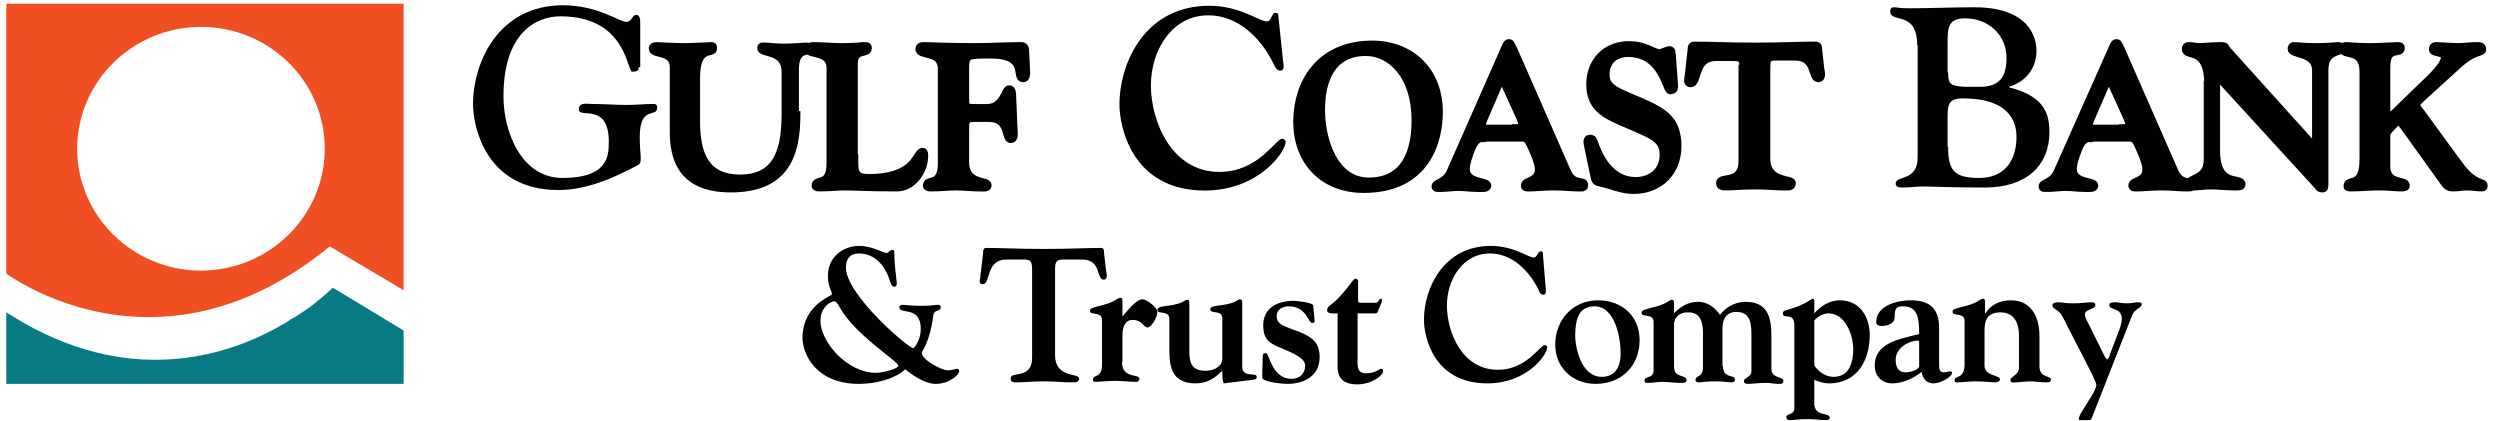
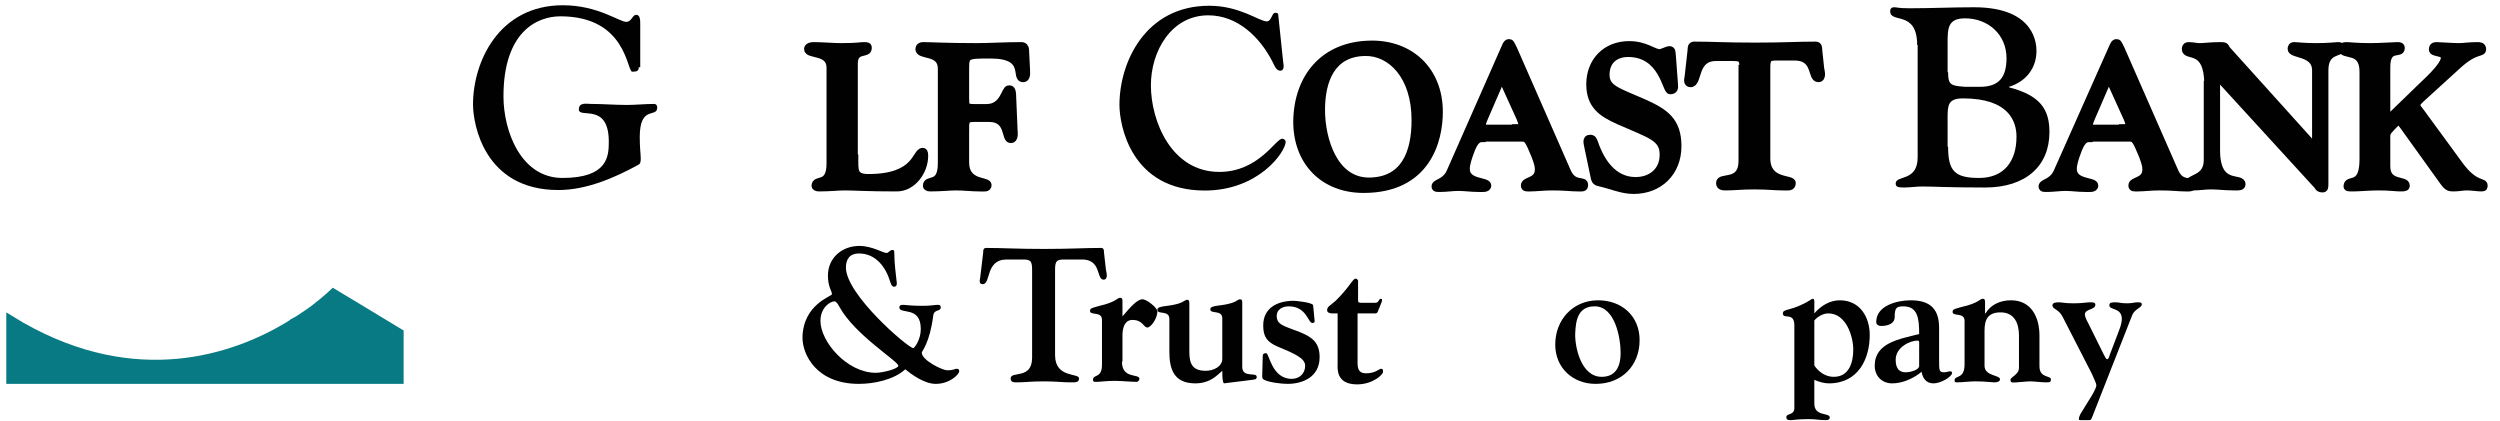
<svg xmlns="http://www.w3.org/2000/svg" width="178" height="30" viewBox="0 0 178 30" fill="none">
-   <path d="M5.494 10.591C5.494 5.823 9.439 1.915 14.309 1.915C19.178 1.915 23.123 5.787 23.123 10.591C23.123 15.359 19.178 19.266 14.309 19.266C9.439 19.266 5.494 15.359 5.494 10.591ZM23.478 17.545L28.739 20.664V0.266H0.447V19.481C2.189 20.7 12.176 26.794 23.478 17.545Z" fill="#F04F23" />
  <path d="M27.85 22.994L25.718 21.704L23.692 20.485C23.692 20.485 23.194 20.987 22.27 21.704C21.95 21.955 21.559 22.206 21.133 22.492C21.061 22.528 20.955 22.6 20.884 22.636C20.848 22.636 20.848 22.672 20.813 22.672C20.742 22.707 20.671 22.743 20.599 22.815C20.493 22.887 20.422 22.923 20.315 22.994C16.512 25.253 9.724 27.547 1.691 22.994C1.265 22.743 0.874 22.492 0.447 22.241V27.332H28.739V23.532L27.85 22.994Z" fill="#077A84" />
  <path d="M45.479 4.783C45.479 5.034 45.372 5.106 45.017 5.106C44.626 5.106 44.626 1.162 39.898 1.162C38.228 1.162 35.847 2.274 35.847 6.862C35.847 9.336 37.091 12.67 40.041 12.67C43.275 12.67 43.346 11.128 43.346 10.089C43.346 7.257 41.214 8.475 41.214 7.794C41.214 7.257 41.782 7.4 42.102 7.4C42.955 7.4 43.773 7.472 44.626 7.472C45.301 7.472 45.905 7.4 46.58 7.4C46.687 7.4 46.794 7.472 46.794 7.651C46.794 8.44 45.55 7.436 45.55 9.766C45.55 10.519 45.621 11.021 45.621 11.272C45.621 11.558 45.585 11.666 45.443 11.738C43.737 12.67 41.747 13.53 39.756 13.53C34.496 13.53 33.679 8.87 33.679 7.436C33.679 4.389 35.527 0.374 40.076 0.374C42.564 0.374 44.093 1.557 44.59 1.557C44.981 1.557 45.017 1.055 45.301 1.055C45.585 1.055 45.585 1.449 45.585 1.736V4.783H45.479Z" fill="#010101" />
-   <path d="M56.746 8.153C56.746 11.056 55.928 13.458 52.019 13.458C49.353 13.458 47.931 12.204 47.931 9.443V4.783C47.931 3.564 46.438 3.994 46.438 3.457C46.438 3.277 46.616 3.241 46.723 3.241C46.901 3.241 47.967 3.313 48.678 3.313C49.388 3.313 50.419 3.241 50.668 3.241C50.81 3.241 50.81 3.349 50.81 3.457C50.81 3.958 49.602 3.17 49.602 5.536V8.655C49.602 10.841 50.17 12.67 52.694 12.67C55.502 12.67 55.893 10.411 55.893 7.974V5.141C55.893 3.492 54.151 3.923 54.151 3.421C54.151 3.206 54.4 3.277 54.578 3.277C55.004 3.313 55.359 3.349 55.786 3.349C56.248 3.349 56.71 3.313 57.385 3.277C57.563 3.277 57.634 3.313 57.634 3.457C57.634 3.851 56.639 3.313 56.639 4.962V8.153H56.746Z" fill="#010101" stroke="#010101" stroke-width="0.486" stroke-miterlimit="10" />
  <path d="M60.869 11.236C60.869 12.132 60.798 12.634 61.828 12.634C65.347 12.634 65.134 10.77 65.702 10.77C65.773 10.77 65.844 10.806 65.844 11.092C65.844 12.204 64.992 13.387 63.854 13.387C61.686 13.387 60.833 13.315 60.122 13.315C59.696 13.315 59.092 13.387 58.31 13.387C58.132 13.387 58.025 13.315 58.025 13.243C58.025 12.598 59.092 13.351 59.092 11.63V4.819C59.092 3.6 57.492 3.994 57.492 3.492C57.492 3.349 57.634 3.241 57.954 3.241C58.523 3.241 59.34 3.313 59.873 3.313C61.082 3.313 61.26 3.241 61.473 3.241C61.757 3.241 61.828 3.241 61.828 3.421C61.828 3.958 60.833 3.421 60.833 4.532V11.236H60.869Z" fill="#010101" stroke="#010101" stroke-width="0.486" stroke-miterlimit="10" />
  <path d="M68.759 6.934C68.759 7.543 68.759 7.651 69.363 7.651H70.252C71.46 7.651 71.531 6.324 71.816 6.324C71.922 6.324 72.064 6.289 72.1 6.683L72.207 9.228C72.207 9.407 72.313 9.945 71.958 9.945C71.496 9.945 71.887 8.44 70.429 8.44H69.363C68.723 8.44 68.759 8.619 68.759 9.443V11.558C68.759 13.136 70.358 12.777 70.358 13.172C70.358 13.458 70.074 13.387 69.719 13.387C69.185 13.387 68.652 13.315 68.048 13.315C67.622 13.315 67.017 13.387 66.235 13.387C66.058 13.387 65.951 13.315 65.951 13.243C65.951 12.598 67.017 13.351 67.017 11.63V4.891C67.017 3.6 65.418 4.066 65.418 3.492C65.418 3.349 65.525 3.241 65.738 3.241C66.306 3.241 67.337 3.313 69.505 3.313C70.5 3.313 71.496 3.241 72.74 3.241C72.917 3.241 73.024 3.385 73.024 3.528L73.095 4.962C73.095 5.141 73.166 5.607 72.846 5.607C72.171 5.607 73.273 3.923 70.536 3.923C68.83 3.923 68.759 3.923 68.759 4.926V6.934Z" fill="#010101" stroke="#010101" stroke-width="0.486" stroke-miterlimit="10" />
  <path d="M91.363 4.425C91.398 4.604 91.469 5.034 91.15 5.034C90.865 5.034 90.723 4.64 90.616 4.425C89.728 2.668 88.129 1.091 86.031 1.091C83.401 1.091 81.944 3.636 81.944 6.074C81.944 8.619 83.401 12.24 86.813 12.24C89.621 12.24 90.83 9.874 91.292 9.874C91.398 9.874 91.54 9.981 91.54 10.089C91.54 10.806 89.621 13.566 85.783 13.566C80.522 13.566 79.705 8.906 79.705 7.472C79.705 4.425 81.553 0.409 86.103 0.409C88.271 0.409 89.657 1.521 90.19 1.521C90.545 1.521 90.545 0.911 90.794 0.911C90.901 0.911 91.007 0.947 91.007 1.019L91.363 4.425Z" fill="#010101" />
  <path d="M97.618 3.134C100.39 3.098 102.487 4.962 102.487 7.973C102.487 9.981 101.634 13.494 97.085 13.494C94.242 13.494 92.322 11.558 92.322 8.655C92.358 5.5 94.242 3.17 97.618 3.134ZM97.511 12.885C99.964 12.849 100.746 10.913 100.746 8.547C100.746 5.392 99.004 3.707 97.192 3.743C94.81 3.779 94.099 5.751 94.099 7.83C94.099 9.909 94.988 12.921 97.511 12.885Z" fill="#010101" stroke="#010101" stroke-width="0.486" stroke-miterlimit="10" />
  <path d="M105.544 9.874C105.296 9.874 105.011 9.945 104.691 10.877C104.585 11.164 104.407 11.666 104.407 12.024C104.407 13.064 105.935 12.813 105.935 13.207C105.935 13.494 105.509 13.423 105.189 13.423C104.727 13.423 104.3 13.351 103.838 13.351C103.412 13.351 102.985 13.423 102.594 13.423C102.381 13.423 102.168 13.458 102.168 13.279C102.168 12.957 102.879 13.028 103.234 12.24L107.073 3.528C107.179 3.313 107.25 3.026 107.428 3.026C107.57 3.026 107.57 3.062 107.784 3.492L111.622 12.24C112.084 13.243 112.831 12.706 112.831 13.172C112.831 13.423 112.688 13.387 112.333 13.387C111.835 13.387 111.444 13.315 110.52 13.315C109.881 13.315 109.383 13.387 108.956 13.387C108.708 13.387 108.53 13.423 108.53 13.207C108.53 12.777 109.525 12.957 109.525 12.06C109.525 11.738 109.418 11.487 109.276 11.092C108.814 9.981 108.743 9.838 108.352 9.838H105.544V9.874ZM107.89 9.085C108.139 9.085 108.352 9.085 108.352 8.941C108.352 8.726 108.281 8.583 108.21 8.404L107.037 5.823C106.966 5.715 107.002 5.715 106.931 5.715C106.895 5.715 106.859 5.715 106.788 5.894L105.687 8.44C105.616 8.619 105.544 8.762 105.544 8.977C105.544 9.121 105.758 9.121 106.006 9.121H107.89V9.085Z" fill="#010101" stroke="#010101" stroke-width="0.486" stroke-miterlimit="10" />
  <path d="M113.043 10.447C113.008 10.232 112.866 9.838 113.221 9.838C113.434 9.838 113.47 9.981 113.541 10.16C114.003 11.523 114.892 12.849 116.455 12.849C117.557 12.849 118.41 12.168 118.41 11.021C118.41 9.802 117.522 9.623 115.247 8.619C114.039 8.081 113.186 7.507 113.186 6.002C113.186 4.353 114.323 3.17 115.993 3.17C117.166 3.17 117.735 3.743 118.161 3.743C118.339 3.743 118.695 3.528 118.872 3.528C119.086 3.528 119.05 3.743 119.086 4.066L119.228 5.966C119.263 6.289 119.228 6.468 118.908 6.468C118.588 6.468 118.375 3.815 115.922 3.815C114.998 3.815 114.358 4.353 114.358 5.321C114.358 6.289 115.14 6.468 117.024 7.292C118.552 7.973 119.476 8.583 119.476 10.411C119.476 12.275 118.161 13.566 116.313 13.566C115.46 13.566 114.714 13.207 113.896 13.028C113.541 12.957 113.541 12.813 113.47 12.49L113.043 10.447Z" fill="#010101" stroke="#010101" stroke-width="0.486" stroke-miterlimit="10" />
  <path d="M124.097 4.855C124.097 4.173 123.954 4.102 123.386 4.102H122.177C120.578 4.102 121.005 5.966 120.365 5.966C120.08 5.966 120.152 5.643 120.187 5.464L120.4 3.564C120.4 3.421 120.4 3.206 120.614 3.206C121.929 3.206 122.888 3.277 124.95 3.277C127.011 3.277 127.971 3.206 129.286 3.206C129.499 3.206 129.499 3.421 129.499 3.564L129.641 4.89C129.677 5.07 129.819 5.607 129.463 5.607C128.895 5.607 129.357 4.03 127.722 4.066H126.513C125.945 4.066 125.803 4.138 125.803 4.819V11.272C125.803 13.028 127.615 12.634 127.615 13.028C127.615 13.387 127.331 13.315 126.904 13.315C126.336 13.315 125.874 13.243 124.914 13.243C123.954 13.243 123.492 13.315 122.924 13.315C122.675 13.315 122.426 13.315 122.426 13.028C122.426 12.455 124.026 13.172 124.026 11.451V4.855H124.097Z" fill="#010101" stroke="#010101" stroke-width="0.486" stroke-miterlimit="10" />
  <path d="M136.501 3.206C136.501 0.696 134.582 1.7 134.582 0.804C134.582 0.517 134.795 0.517 134.902 0.517C135.044 0.517 135.151 0.589 135.968 0.589C137.496 0.589 139.025 0.517 140.553 0.517C144.96 0.517 144.996 3.206 144.996 3.636C144.996 4.783 144.32 5.787 143.041 6.181V6.217C145.245 6.79 145.92 7.758 145.92 9.407C145.92 11.809 144.249 13.351 141.335 13.351C138.669 13.351 137.745 13.279 136.857 13.279C136.43 13.279 135.968 13.351 135.577 13.351C135.151 13.351 134.973 13.315 134.973 13.064C134.973 12.455 136.537 12.957 136.537 11.2V3.206H136.501ZM138.705 5.141C138.705 6.038 138.883 6.109 139.913 6.181H140.98C142.33 6.181 142.863 5.5 142.863 4.138C142.863 2.453 141.548 1.306 139.913 1.306C138.705 1.306 138.669 1.987 138.669 3.026V5.141H138.705ZM138.705 10.447C138.705 12.168 139.167 12.67 140.908 12.67C142.686 12.67 143.574 11.487 143.574 9.73C143.574 8.655 143.041 7.006 139.771 7.006C138.705 7.006 138.669 7.472 138.669 8.404V10.447H138.705Z" fill="#010101" />
  <path d="M148.763 9.874C148.514 9.874 148.23 9.945 147.91 10.877C147.804 11.164 147.626 11.666 147.626 12.024C147.626 13.064 149.154 12.813 149.154 13.207C149.154 13.494 148.728 13.423 148.408 13.423C147.946 13.423 147.519 13.351 147.057 13.351C146.631 13.351 146.204 13.423 145.813 13.423C145.6 13.423 145.387 13.458 145.387 13.279C145.387 12.957 146.098 13.028 146.453 12.24L150.327 3.528C150.434 3.313 150.505 3.026 150.682 3.026C150.825 3.026 150.825 3.062 151.038 3.492L154.876 12.24C155.338 13.243 156.085 12.706 156.085 13.172C156.085 13.423 155.943 13.387 155.587 13.387C155.09 13.387 154.699 13.315 153.775 13.315C153.135 13.315 152.637 13.387 152.211 13.387C151.962 13.387 151.784 13.423 151.784 13.207C151.784 12.777 152.779 12.957 152.779 12.06C152.779 11.738 152.673 11.487 152.531 11.092C152.069 9.981 151.997 9.838 151.607 9.838H148.763V9.874ZM151.109 9.085C151.358 9.085 151.571 9.085 151.571 8.941C151.571 8.726 151.5 8.583 151.429 8.404L150.256 5.823C150.185 5.715 150.22 5.715 150.149 5.715C150.114 5.715 150.078 5.715 150.007 5.894L148.905 8.44C148.834 8.619 148.763 8.762 148.763 8.977C148.763 9.121 148.976 9.121 149.225 9.121H151.109V9.085Z" fill="#010101" stroke="#010101" stroke-width="0.486" stroke-miterlimit="10" />
  <path d="M157.186 6.002C157.186 3.241 155.587 4.174 155.587 3.492C155.587 3.349 155.658 3.241 155.836 3.241C156.12 3.241 156.369 3.313 156.618 3.313C156.973 3.313 157.364 3.241 158.11 3.241C158.572 3.241 158.395 3.349 158.644 3.6L164.33 9.909C164.508 10.124 164.686 10.268 164.757 10.268C164.828 10.268 164.863 10.089 164.863 9.73V4.998C164.863 3.707 163.122 3.958 163.122 3.492C163.122 3.385 163.157 3.241 163.335 3.241C163.548 3.241 163.975 3.313 164.934 3.313C165.823 3.313 166.321 3.241 166.463 3.241C166.747 3.241 166.747 3.385 166.747 3.421C166.747 3.851 165.539 3.492 165.539 4.998V13.028C165.539 13.351 165.539 13.458 165.361 13.458C165.148 13.458 165.077 13.387 165.005 13.243L158.181 5.787C158.075 5.679 158.004 5.607 157.933 5.607C157.862 5.607 157.826 5.715 157.826 5.823V10.698C157.826 13.458 159.639 12.455 159.639 13.136C159.639 13.351 159.283 13.315 159.106 13.315C158.395 13.315 157.933 13.243 157.435 13.243C156.973 13.243 156.582 13.315 156.227 13.315C156.084 13.315 155.8 13.387 155.8 13.136C155.8 12.562 157.151 12.813 157.151 11.379V6.002H157.186Z" fill="#010101" stroke="#010101" stroke-width="0.486" stroke-miterlimit="10" />
  <path d="M172.398 7.041C172.327 7.113 172.078 7.328 172.078 7.472C172.078 7.615 172.221 7.758 172.434 8.045L175.135 11.738C176.237 13.243 176.876 12.849 176.876 13.207C176.876 13.315 176.876 13.387 176.699 13.387C176.379 13.387 176.023 13.315 175.633 13.315C175.348 13.315 175.064 13.387 174.673 13.387C174.389 13.387 174.246 13.351 173.962 12.957L171.154 9.049C170.977 8.798 170.87 8.655 170.799 8.655C170.692 8.655 170.443 8.906 170.124 9.264C169.91 9.515 169.946 9.623 169.946 9.981V11.845C169.946 13.172 171.332 12.706 171.332 13.207C171.332 13.351 171.261 13.387 170.941 13.387C170.55 13.387 170.159 13.315 169.377 13.315C168.702 13.315 167.955 13.387 167.529 13.387C167.245 13.387 167.102 13.387 167.102 13.279C167.102 12.562 168.24 13.494 168.24 11.343V5.106C168.24 3.385 166.747 4.102 166.747 3.457C166.747 3.313 166.854 3.241 167.031 3.241C167.316 3.241 167.778 3.313 168.737 3.313C169.519 3.313 170.443 3.241 170.692 3.241C170.834 3.241 170.977 3.241 170.977 3.421C170.977 3.994 169.946 3.206 169.946 4.783V8.045C169.946 8.189 169.946 8.404 170.017 8.368C170.088 8.368 170.195 8.296 170.372 8.117L172.256 6.289C172.647 5.894 174.033 4.711 174.033 4.102C174.033 3.672 173.18 3.851 173.18 3.528C173.18 3.277 173.322 3.241 173.5 3.241C173.642 3.241 174.637 3.313 175.064 3.313C175.419 3.313 175.775 3.241 176.414 3.241C176.521 3.241 176.77 3.241 176.77 3.492C176.77 3.887 176.308 3.457 174.957 4.711L172.398 7.041Z" fill="#010101" stroke="#010101" stroke-width="0.486" stroke-miterlimit="10" />
  <path d="M59.234 20.951C59.234 20.7 58.949 20.449 58.949 19.624C58.949 18.334 59.98 17.509 61.188 17.509C62.077 17.509 62.895 18.011 63.108 18.011C63.285 18.011 63.356 17.796 63.534 17.796C63.676 17.796 63.676 17.868 63.676 18.083C63.676 18.764 63.783 19.481 63.854 20.162C63.854 20.305 63.819 20.413 63.641 20.413C63.534 20.413 63.463 20.305 63.392 20.09C63.072 19.015 62.361 18.047 61.153 18.047C60.513 18.047 60.229 18.441 60.229 19.051C60.229 20.987 64.672 24.787 65.027 24.787C65.098 24.787 65.56 24.213 65.56 23.424C65.56 21.739 64.032 22.421 64.032 21.883C64.032 21.775 64.103 21.704 64.281 21.704C64.494 21.704 64.814 21.775 65.667 21.775C66.306 21.775 66.555 21.704 66.769 21.704C66.911 21.704 66.982 21.739 66.982 21.883C66.982 22.206 66.52 21.99 66.449 22.456C66.2 24.428 65.631 25.002 65.631 25.109C65.631 25.647 67.088 26.364 67.444 26.364C67.941 26.364 67.941 26.256 68.119 26.256C68.226 26.256 68.297 26.292 68.297 26.436C68.297 26.651 67.622 27.332 66.626 27.332C65.809 27.332 64.885 26.651 64.458 26.292C63.641 27.045 62.219 27.332 61.153 27.332C58.132 27.332 57.137 25.253 57.137 24.034C57.172 21.668 59.234 21.094 59.234 20.951ZM63.961 26.041C63.961 25.719 60.869 23.855 59.767 21.847C59.66 21.632 59.518 21.453 59.411 21.453C59.163 21.453 58.416 21.847 58.416 22.851C58.416 24.321 60.3 26.543 62.361 26.543C62.859 26.543 63.961 26.256 63.961 26.041Z" fill="#010101" />
  <path d="M73.486 19.194C73.486 18.549 73.344 18.477 72.811 18.477H71.673C70.145 18.477 70.572 20.234 69.967 20.234C69.683 20.234 69.754 19.947 69.79 19.768L70.003 17.976C70.003 17.832 70.003 17.653 70.216 17.653C71.46 17.653 72.349 17.724 74.303 17.724C76.258 17.724 77.147 17.653 78.391 17.653C78.604 17.653 78.604 17.832 78.604 17.976L78.746 19.23C78.782 19.409 78.924 19.911 78.568 19.911C78.035 19.911 78.462 18.406 76.933 18.477H75.796C75.263 18.477 75.121 18.549 75.121 19.194V25.289C75.121 26.938 76.827 26.543 76.827 26.938C76.827 27.26 76.543 27.224 76.187 27.224C75.654 27.224 75.192 27.153 74.303 27.153C73.415 27.153 72.953 27.224 72.42 27.224C72.171 27.224 71.958 27.224 71.958 26.938C71.958 26.4 73.486 27.045 73.486 25.468V19.194Z" fill="#010101" />
  <path d="M79.883 25.755C79.883 27.009 81.127 26.579 81.127 26.974C81.127 27.045 81.056 27.189 80.914 27.189C80.594 27.189 79.812 27.117 79.385 27.117C78.746 27.117 78.355 27.189 78.035 27.189C77.857 27.189 77.822 27.153 77.822 27.045C77.822 26.615 78.461 26.974 78.461 25.97V22.779C78.461 22.134 77.608 22.492 77.608 22.134C77.608 21.919 77.822 21.919 78.284 21.776C79.421 21.524 79.563 21.202 79.741 21.202C79.919 21.202 79.919 21.309 79.919 21.489V22.528C80.523 21.811 80.985 21.309 81.34 21.309C81.66 21.309 82.406 21.919 82.406 22.17C82.406 22.672 81.945 23.317 81.696 23.317C81.411 23.317 81.376 22.779 80.629 22.779C79.883 22.779 79.919 23.819 79.919 23.926V25.755H79.883Z" fill="#010101" />
  <path d="M88.448 26.113C88.448 26.938 89.479 26.472 89.479 26.83C89.479 27.045 89.301 27.009 89.159 27.045L87.133 27.296C87.062 27.153 87.027 27.009 87.027 26.4C86.742 26.615 86.245 27.296 85.107 27.296C83.508 27.296 83.259 26.185 83.259 25.002V22.707C83.259 22.062 82.406 22.421 82.406 22.062C82.406 21.704 83.33 21.883 84.148 21.524C84.361 21.417 84.432 21.345 84.503 21.345C84.681 21.345 84.681 21.453 84.681 21.632V25.038C84.681 25.898 84.894 26.4 85.854 26.4C86.387 26.4 87.027 26.113 87.027 25.54V22.672C87.027 22.026 86.174 22.385 86.174 22.026C86.174 21.668 87.098 21.847 87.915 21.489C88.129 21.381 88.2 21.309 88.271 21.309C88.448 21.309 88.448 21.417 88.448 21.596V26.113Z" fill="#010101" />
  <path d="M93.602 22.851C93.602 22.959 93.567 22.994 93.424 22.994C93.14 22.994 93.033 21.811 91.754 21.811C91.327 21.811 90.901 22.026 90.901 22.492C90.901 23.138 91.434 23.209 92.536 23.64C93.424 23.998 93.957 24.392 93.957 25.432C93.957 26.866 92.713 27.332 91.683 27.332C91.221 27.332 90.368 27.224 90.012 27.045C89.906 26.974 89.87 26.974 89.87 26.759L89.906 25.36C89.906 25.181 90.012 25.145 90.154 25.145C90.368 25.145 90.545 26.974 91.967 26.974C92.536 26.974 92.927 26.579 92.927 26.041C92.927 25.504 92.18 25.181 90.972 24.679C90.225 24.357 89.941 23.998 89.941 23.174C89.941 21.883 91.007 21.417 92.109 21.417C92.216 21.417 93.46 21.524 93.495 21.74L93.602 22.851Z" fill="#010101" />
  <path d="M95.273 22.313H94.847C94.598 22.313 94.491 22.206 94.491 22.098C94.491 21.811 94.704 21.775 95.095 21.417C96.091 20.449 96.304 19.84 96.517 19.84C96.624 19.84 96.695 19.947 96.695 19.983V21.417C96.695 21.56 96.837 21.56 96.979 21.56H97.903C98.223 21.56 98.117 21.274 98.33 21.274C98.401 21.274 98.401 21.309 98.401 21.381C98.401 21.489 98.259 21.775 98.223 21.883C98.117 22.062 98.117 22.313 97.939 22.313H96.659V25.826C96.659 26.292 96.766 26.579 97.263 26.579C97.939 26.579 98.188 26.257 98.33 26.257C98.436 26.257 98.472 26.292 98.472 26.472C98.472 26.687 97.725 27.368 96.624 27.368C95.095 27.368 95.238 26.221 95.238 25.862V22.313H95.273Z" fill="#010101" />
-   <path d="M110.058 20.556C110.058 20.7 110.129 20.987 109.88 20.987C109.667 20.987 109.56 20.7 109.489 20.521C108.814 19.23 107.641 18.047 106.077 18.047C104.122 18.047 103.021 19.947 103.021 21.739C103.021 23.64 104.087 26.328 106.646 26.328C108.707 26.328 109.631 24.572 109.987 24.572C110.058 24.572 110.165 24.643 110.165 24.715C110.165 25.253 108.743 27.296 105.9 27.296C101.99 27.296 101.386 23.855 101.386 22.779C101.386 20.521 102.772 17.509 106.148 17.509C107.783 17.509 108.814 18.334 109.205 18.334C109.454 18.334 109.489 17.904 109.667 17.904C109.738 17.904 109.845 17.904 109.845 17.975L110.058 20.556Z" fill="#010101" />
  <path d="M113.612 27.332C111.977 27.332 110.733 26.185 110.733 24.536C110.733 22.779 111.977 21.381 113.79 21.381C115.46 21.381 116.74 22.492 116.74 24.213C116.74 26.041 115.46 27.332 113.612 27.332ZM112.155 23.747C112.12 24.643 112.546 26.83 114.039 26.83C115.069 26.83 115.389 26.041 115.389 25.145C115.389 24.07 114.998 21.811 113.541 21.811C112.368 21.811 112.191 22.779 112.155 23.747Z" fill="#010101" />
-   <path d="M122.675 26.077C122.675 26.974 123.528 26.651 123.528 27.009C123.528 27.117 123.493 27.224 123.315 27.224C123.066 27.224 122.782 27.153 122.178 27.153C121.431 27.153 121.147 27.224 120.969 27.224C120.791 27.224 120.72 27.153 120.72 27.045C120.72 26.723 121.253 26.866 121.253 26.185V23.783C121.253 22.492 120.791 22.241 120.187 22.241C119.37 22.241 119.192 22.851 119.192 23.03V26.113C119.192 26.974 120.081 26.615 120.081 27.081C120.081 27.296 119.761 27.26 119.619 27.26C119.192 27.26 118.766 27.189 118.339 27.189C118.019 27.189 117.699 27.26 117.415 27.26C117.202 27.26 117.095 27.296 117.095 27.081C117.095 26.758 117.735 26.974 117.735 26.364V22.923C117.735 22.277 116.882 22.636 116.882 22.277C116.882 22.062 117.095 22.062 117.557 21.919C118.694 21.668 118.837 21.345 119.014 21.345C119.192 21.345 119.192 21.453 119.192 21.632V22.313C119.619 21.847 120.187 21.489 120.898 21.489C121.573 21.489 122.106 21.883 122.462 22.421C122.782 21.991 123.422 21.489 124.275 21.489C125.803 21.489 126.123 22.492 126.123 23.926V26.221C126.123 27.009 126.976 26.758 126.976 27.117C126.976 27.368 126.762 27.332 126.585 27.332C126.3 27.332 126.052 27.26 125.767 27.26C125.27 27.26 124.701 27.332 124.488 27.332C124.275 27.332 124.168 27.296 124.168 27.117C124.168 26.902 124.701 26.83 124.701 26.472V23.962C124.701 23.174 124.701 22.206 123.635 22.206C122.533 22.206 122.64 23.424 122.64 23.604V26.077H122.675Z" fill="#010101" />
  <path d="M129.18 28.73C129.18 29.698 130.281 29.34 130.281 29.734C130.281 29.805 130.246 29.913 129.997 29.913C129.499 29.913 129.322 29.841 128.789 29.841C127.936 29.841 127.722 29.913 127.509 29.913C127.331 29.913 127.189 29.913 127.189 29.698C127.189 29.411 127.758 29.59 127.758 29.053V23.173C127.758 22.17 126.94 22.779 126.94 22.313C126.94 21.955 127.58 22.17 128.86 21.381C128.931 21.345 129.002 21.273 129.073 21.273C129.215 21.273 129.18 21.56 129.18 21.632V22.313C129.642 21.775 130.281 21.381 130.992 21.381C132.449 21.381 133.125 22.6 133.125 23.855C133.125 25.504 132.343 27.296 130.21 27.296C129.89 27.296 129.499 27.189 129.18 27.045V28.73ZM129.18 26.006C129.18 26.041 129.677 26.83 130.566 26.83C131.667 26.83 131.952 25.79 131.952 24.894C131.952 23.962 131.454 22.313 130.175 22.313C129.819 22.313 129.428 22.528 129.18 22.815V26.006Z" fill="#010101" />
  <path d="M138.065 25.683C138.065 26.364 138.065 26.508 138.421 26.508C138.598 26.508 138.741 26.436 138.847 26.436C138.954 26.436 138.989 26.508 138.989 26.543C138.989 26.83 138.172 27.296 137.674 27.296C137.035 27.296 136.857 26.759 136.821 26.472C136.253 26.938 135.471 27.296 134.724 27.296C133.978 27.296 133.48 26.759 133.48 26.041C133.48 24.392 135.258 24.142 136.644 23.783C136.644 22.636 136.537 21.811 135.506 21.811C135.009 21.811 134.902 21.955 134.902 22.564C134.902 23.209 134.049 23.209 133.943 23.209C133.836 23.209 133.587 23.174 133.587 22.923C133.587 21.74 135.115 21.381 136.039 21.381C137.426 21.381 138.065 21.991 138.065 23.353V25.683ZM136.644 24.751C136.644 24.392 136.679 24.249 136.537 24.249C136.004 24.249 134.973 24.715 134.973 25.611C134.973 25.826 134.973 26.508 135.684 26.508C135.968 26.508 136.644 26.364 136.644 26.041V24.751Z" fill="#010101" />
  <path d="M139.877 22.851C139.877 22.206 139.024 22.564 139.024 22.206C139.024 21.99 139.238 21.99 139.7 21.847C140.837 21.596 140.979 21.273 141.157 21.273C141.335 21.273 141.335 21.381 141.335 21.56V22.313H141.37C141.726 21.704 142.401 21.381 143.183 21.381C144.64 21.381 145.209 22.6 145.209 23.89V26.077C145.209 26.938 146.026 26.723 146.026 27.009C146.026 27.189 145.955 27.224 145.706 27.224C145.28 27.224 144.853 27.153 144.569 27.153C144.249 27.153 143.751 27.224 143.574 27.224C143.325 27.224 143.147 27.296 143.147 27.045C143.147 26.83 143.751 26.687 143.751 26.185V23.89C143.751 23.03 143.432 22.241 142.436 22.241C141.548 22.241 141.299 22.743 141.299 23.532V26.041C141.299 26.794 142.401 26.687 142.401 27.009C142.401 27.117 142.294 27.224 141.974 27.224C141.832 27.224 141.335 27.153 140.659 27.153C140.197 27.153 139.735 27.224 139.309 27.224C139.167 27.224 139.167 27.153 139.167 27.081C139.167 26.687 139.877 27.045 139.877 25.934V22.851Z" fill="#010101" />
  <path d="M146.844 22.528C146.559 21.991 146.133 22.026 146.133 21.739C146.133 21.56 146.346 21.524 146.595 21.524C146.808 21.524 147.021 21.596 147.626 21.596C148.301 21.596 148.55 21.524 148.798 21.524C149.012 21.524 149.189 21.524 149.189 21.704C149.189 22.062 148.443 21.991 148.443 22.385C148.443 22.528 148.55 22.779 148.692 23.03L149.794 25.253C149.9 25.432 149.936 25.575 150.042 25.575C150.113 25.575 150.185 25.396 150.22 25.253L150.86 23.568C151.038 23.138 151.073 22.851 151.073 22.707C151.073 21.883 150.185 22.098 150.185 21.739C150.185 21.524 150.362 21.524 150.682 21.524C150.824 21.524 151.038 21.596 151.429 21.596C151.82 21.596 151.997 21.524 152.175 21.524C152.353 21.524 152.495 21.524 152.495 21.668C152.495 21.919 151.997 21.991 151.82 22.421L148.976 29.662C148.905 29.805 148.905 29.913 148.763 29.913H148.123C148.017 29.913 148.017 29.877 148.017 29.805C148.017 29.698 148.088 29.59 148.123 29.483L148.941 28.157C149.154 27.798 149.26 27.547 149.26 27.439C149.26 27.296 149.154 27.117 148.941 26.615L146.844 22.528Z" fill="#010101" />
</svg>